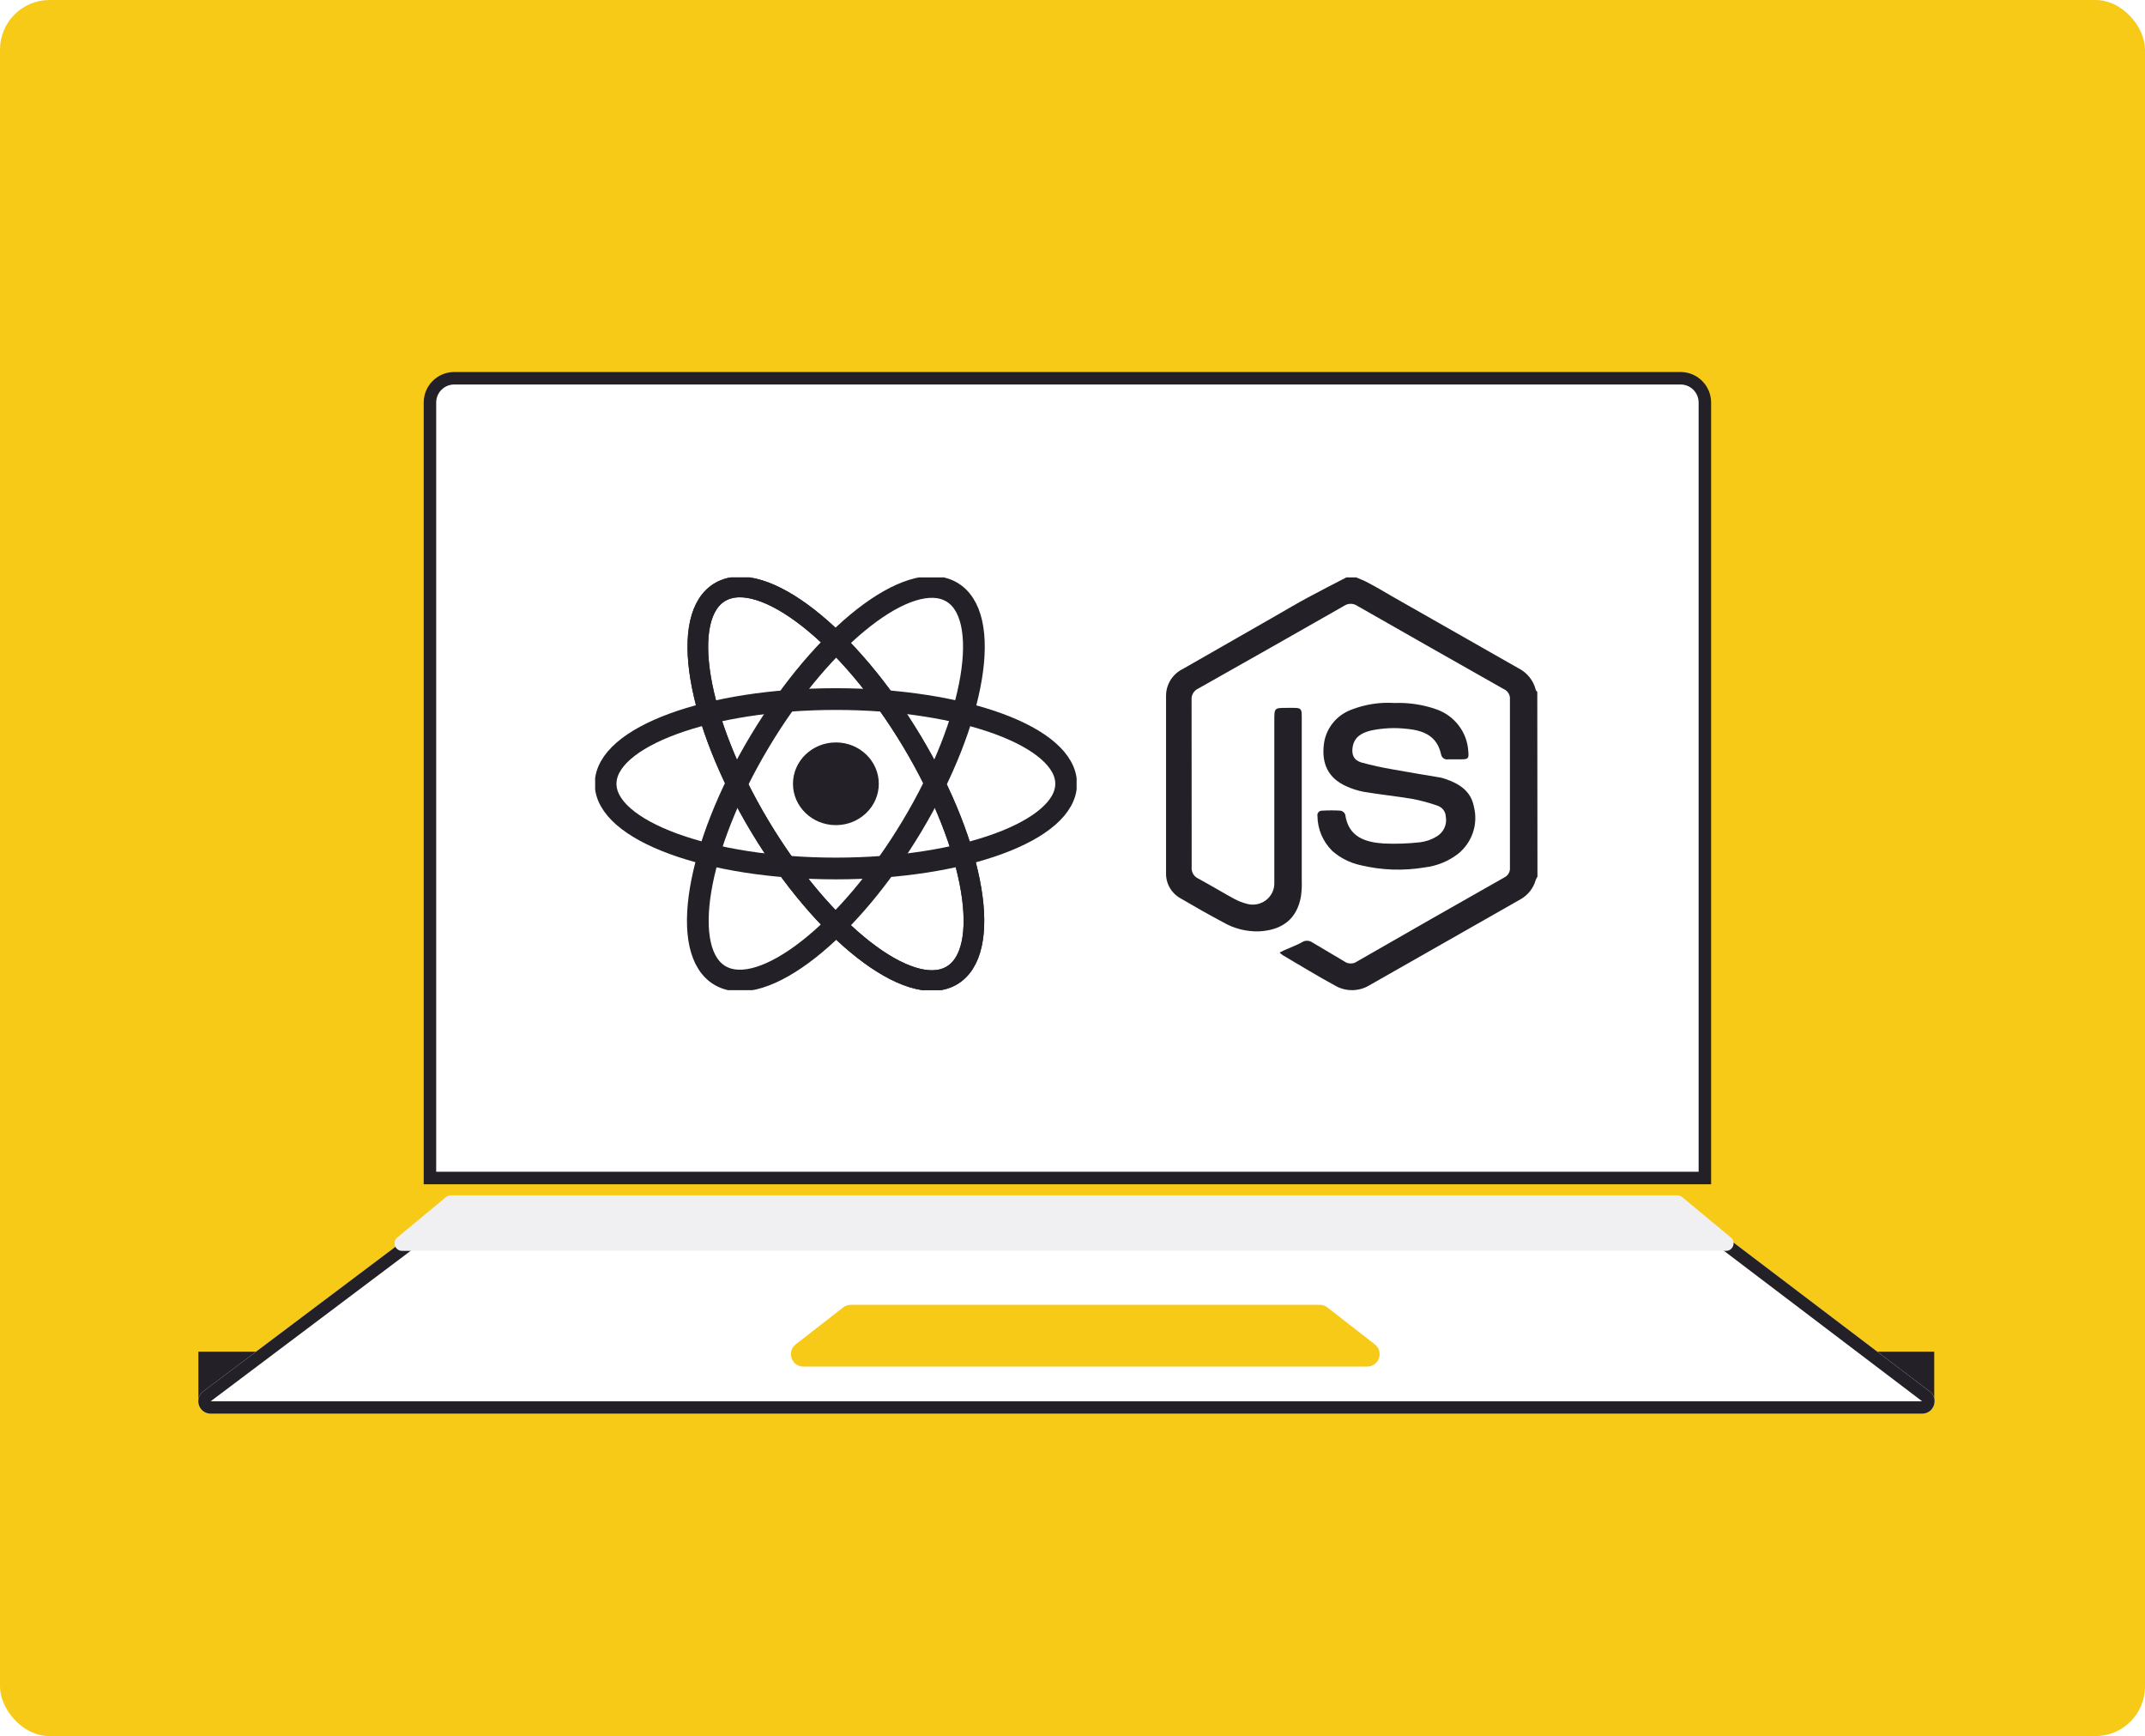
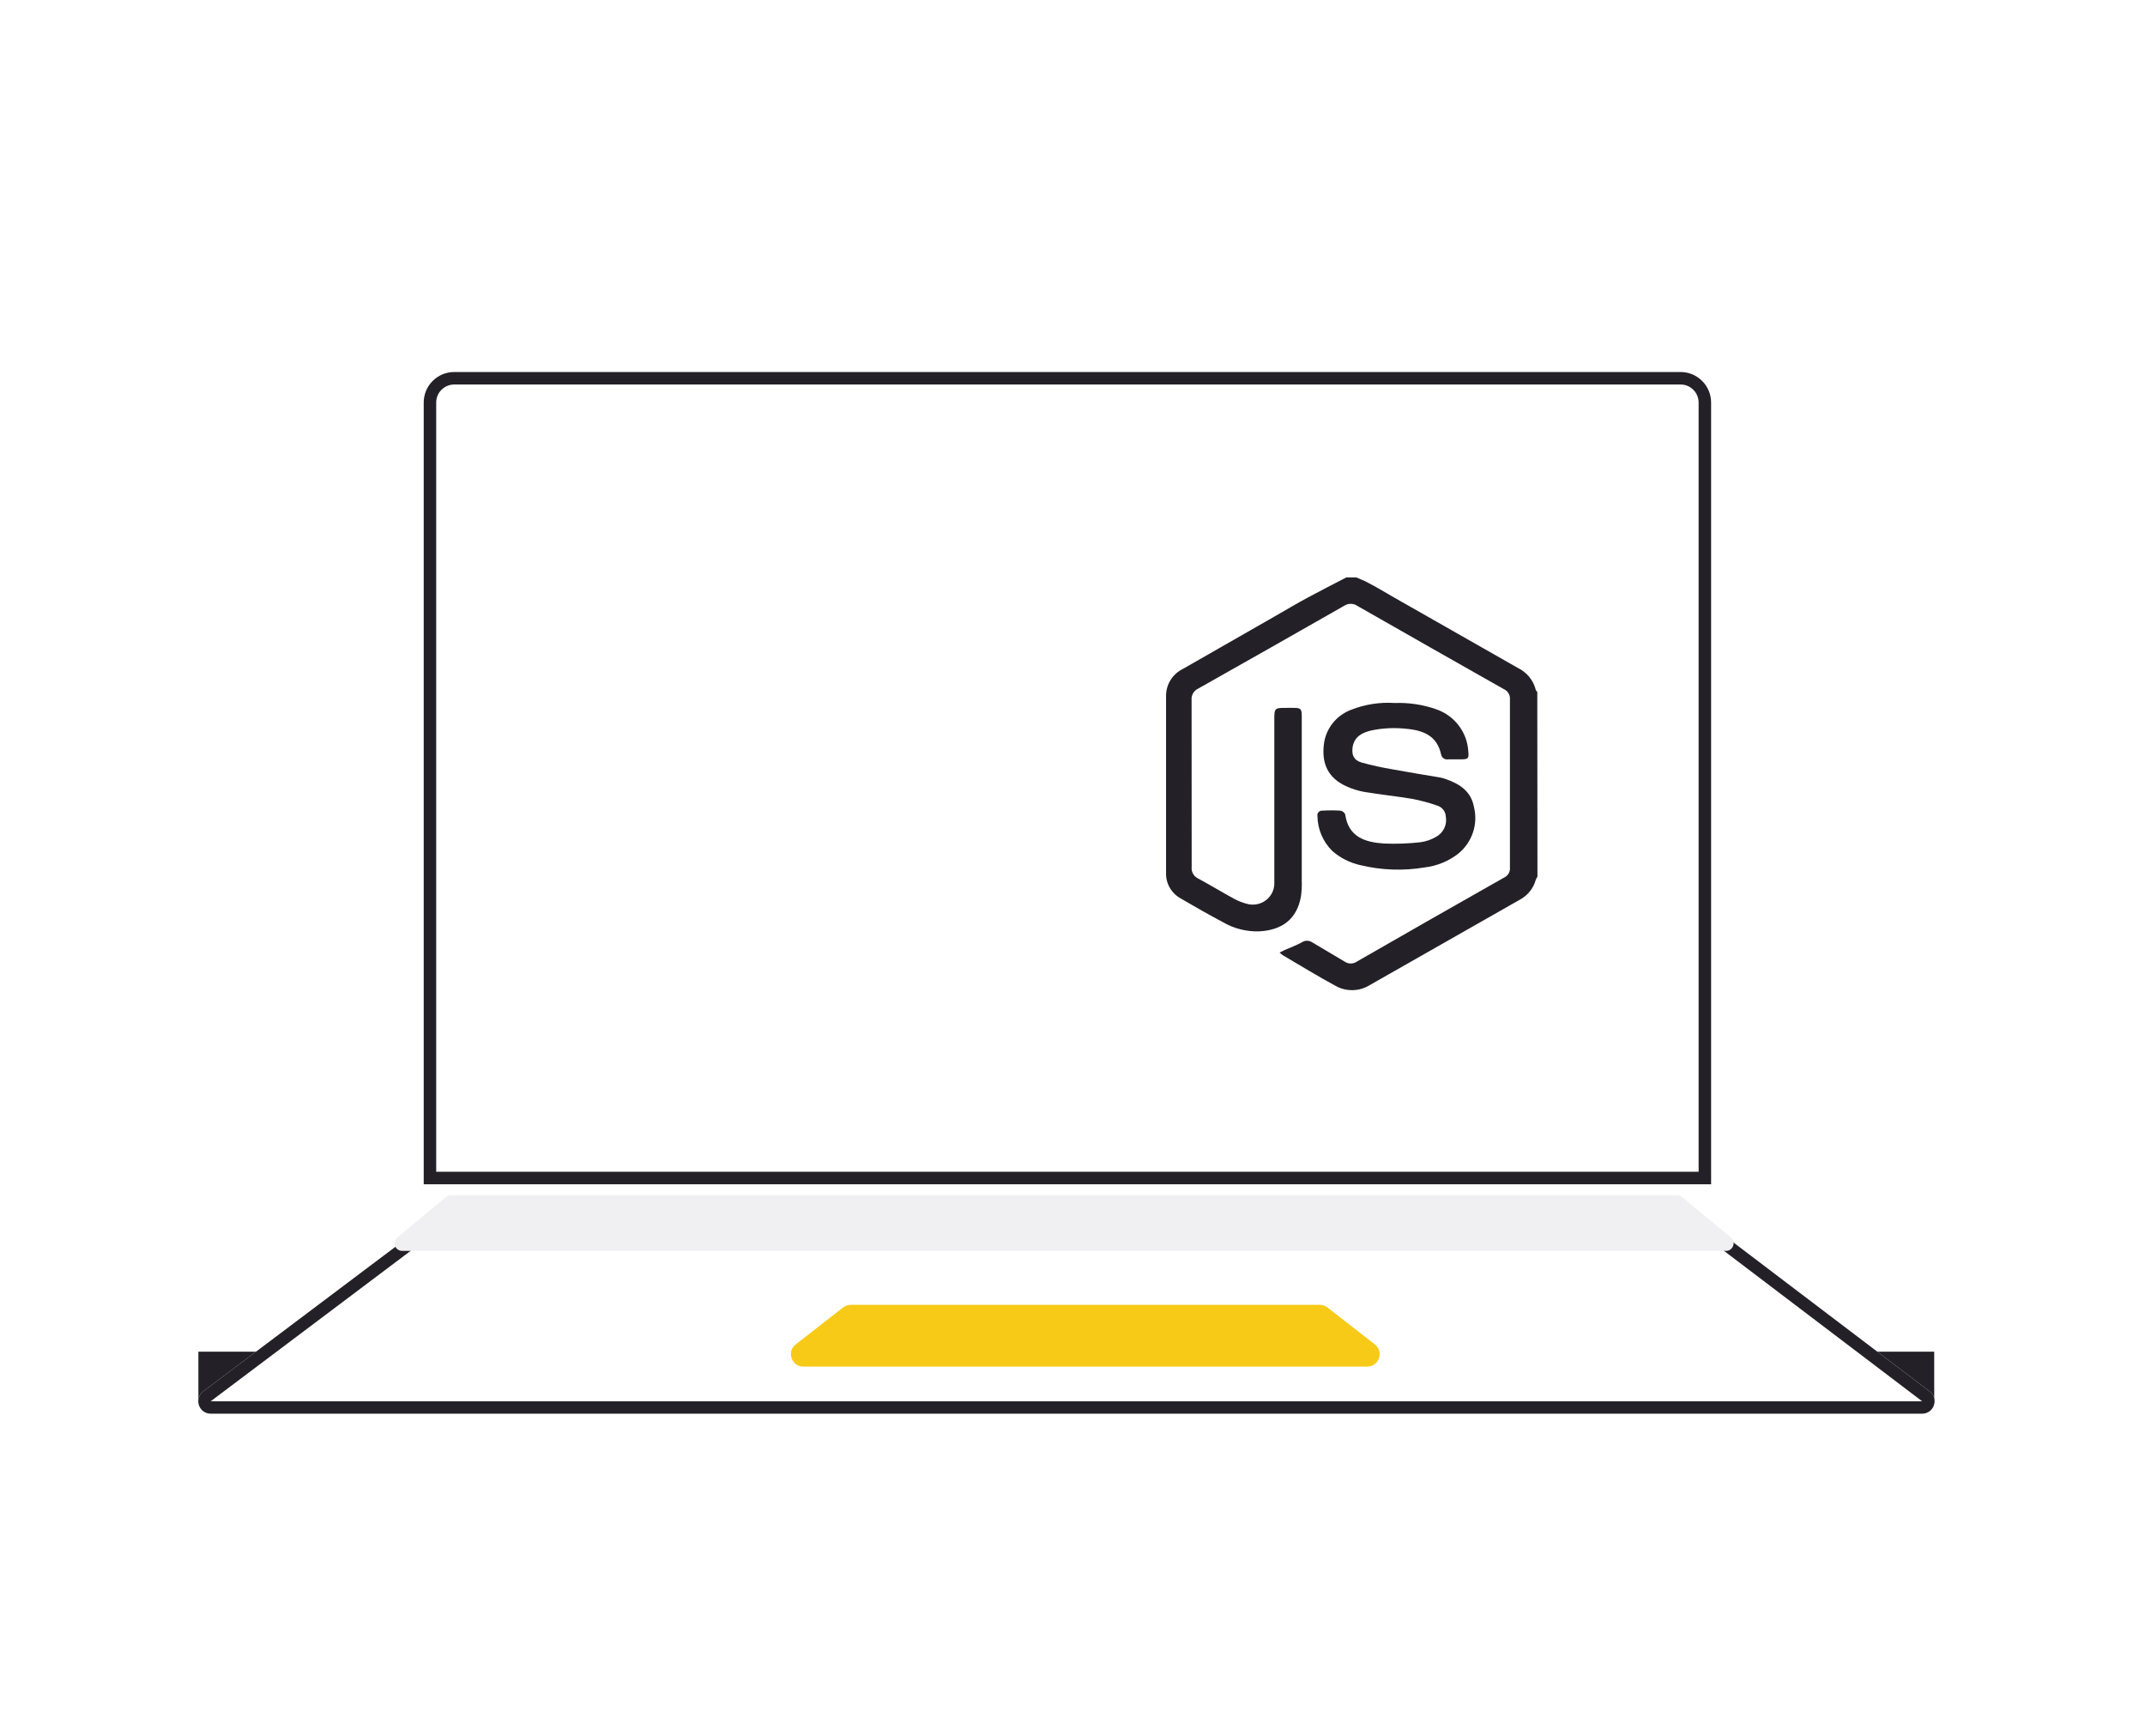
<svg xmlns="http://www.w3.org/2000/svg" width="173" height="140" viewBox="0 0 173 140" fill="none">
-   <rect width="173" height="140" rx="4" fill="#F7CA18" />
  <rect x="16" y="109" width="140" height="4" fill="#232127" />
  <g filter="url(#filter0_d_2113_2857)">
    <path d="M16.392 108.201C15.624 108.778 16.033 110 16.993 110H155.028C155.986 110 156.396 108.783 155.633 108.203L137.66 94.564H34.52L16.392 108.201Z" fill="white" />
    <path d="M16.692 108.6C16.309 108.889 16.513 109.5 16.993 109.5H155.028C155.507 109.5 155.712 108.891 155.33 108.602L137.492 95.064H34.687L16.692 108.6Z" stroke="#232127" />
  </g>
-   <path d="M34.677 32.461C34.677 31.38 35.554 30.503 36.635 30.503H135.544C136.625 30.503 137.502 31.38 137.502 32.461V94.995H34.677V32.461Z" fill="white" />
-   <path d="M34.677 32.461C34.677 31.38 35.554 30.503 36.635 30.503H135.544C136.625 30.503 137.502 31.38 137.502 32.461V94.995H34.677V32.461Z" fill="white" />
+   <path d="M34.677 32.461H135.544C136.625 30.503 137.502 31.38 137.502 32.461V94.995H34.677V32.461Z" fill="white" />
  <path d="M34.677 32.461C34.677 31.38 35.554 30.503 36.635 30.503H135.544C136.625 30.503 137.502 31.38 137.502 32.461V94.995H34.677V32.461Z" stroke="#232127" stroke-width="1.007" />
  <g filter="url(#filter1_d_2113_2857)">
    <path d="M67.999 102.41C68.175 102.273 68.391 102.199 68.614 102.199H106.446C106.669 102.199 106.885 102.273 107.061 102.41L110.884 105.389C111.635 105.974 111.221 107.178 110.27 107.178H64.79C63.839 107.178 63.425 105.974 64.176 105.389L67.999 102.41Z" fill="#F7CA18" />
  </g>
  <path d="M35.971 96.531C36.08 96.44 36.218 96.39 36.361 96.39H135.28C135.422 96.39 135.56 96.44 135.67 96.531L139.597 99.79C140.037 100.155 139.779 100.871 139.207 100.871H32.434C31.862 100.871 31.603 100.155 32.044 99.79L35.971 96.531Z" fill="#F0F0F2" />
  <g clip-path="url(#clip0_2113_2857)">
    <path d="M67.416 66.539C69.328 66.539 70.877 65.046 70.877 63.205C70.877 61.363 69.328 59.87 67.416 59.87C65.505 59.87 63.955 61.363 63.955 63.205C63.955 65.046 65.505 66.539 67.416 66.539Z" fill="#232127" />
    <path d="M67.416 70.035C77.673 70.035 85.987 66.977 85.987 63.204C85.987 59.431 77.673 56.373 67.416 56.373C57.159 56.373 48.844 59.431 48.844 63.204C48.844 66.977 57.159 70.035 67.416 70.035Z" stroke="#232127" stroke-width="1.752" />
-     <path d="M61.275 66.62C66.404 75.177 73.311 80.585 76.702 78.699C80.094 76.813 78.686 68.346 73.557 59.788C68.429 51.231 61.522 45.823 58.13 47.709C54.739 49.596 56.147 58.062 61.275 66.62Z" stroke="#232127" stroke-width="1.664" />
-     <path d="M61.275 66.62C66.404 75.177 73.311 80.585 76.702 78.699C80.094 76.813 78.686 68.346 73.557 59.788C68.429 51.231 61.522 45.823 58.13 47.709C54.739 49.596 56.147 58.062 61.275 66.62Z" stroke="#232127" stroke-width="1.664" />
    <path d="M61.274 59.788C56.145 68.346 54.737 76.812 58.129 78.699C61.52 80.585 68.427 75.177 73.556 66.619C78.684 58.062 80.092 49.595 76.701 47.709C73.309 45.822 66.402 51.23 61.274 59.788Z" stroke="#232127" stroke-width="1.752" />
  </g>
  <path d="M124 70.693C123.939 70.783 123.89 70.88 123.853 70.981C123.669 71.632 123.23 72.184 122.634 72.52C118.572 74.829 114.511 77.14 110.449 79.453C110.046 79.699 109.583 79.835 109.108 79.846C108.634 79.858 108.165 79.744 107.749 79.518C106.296 78.733 104.89 77.868 103.464 77.031C103.37 76.966 103.283 76.894 103.204 76.814L103.61 76.612C104.07 76.409 104.557 76.232 104.997 75.99C105.119 75.906 105.264 75.862 105.413 75.862C105.562 75.862 105.707 75.906 105.83 75.99C106.69 76.513 107.576 77.011 108.443 77.541C108.588 77.642 108.761 77.696 108.939 77.696C109.117 77.696 109.291 77.642 109.436 77.541C113.391 75.267 117.35 73.009 121.314 70.765C121.466 70.694 121.592 70.578 121.676 70.434C121.759 70.29 121.796 70.125 121.78 69.96C121.78 65.438 121.78 60.917 121.78 56.395C121.795 56.222 121.754 56.049 121.663 55.9C121.572 55.75 121.436 55.633 121.274 55.564C117.337 53.338 113.404 51.103 109.476 48.86C109.318 48.751 109.129 48.692 108.936 48.692C108.743 48.692 108.554 48.751 108.396 48.86C104.481 51.094 100.564 53.316 96.645 55.525C96.468 55.606 96.322 55.739 96.225 55.905C96.128 56.072 96.086 56.263 96.105 56.454C96.109 60.976 96.112 65.462 96.112 69.914C96.09 70.105 96.13 70.298 96.225 70.466C96.321 70.634 96.468 70.768 96.645 70.85C97.618 71.374 98.564 71.95 99.538 72.481C99.849 72.65 100.18 72.782 100.524 72.873C100.789 72.954 101.07 72.971 101.343 72.923C101.616 72.876 101.873 72.764 102.094 72.599C102.314 72.434 102.491 72.219 102.61 71.973C102.729 71.727 102.786 71.457 102.777 71.184C102.777 66.811 102.777 62.438 102.777 58.091C102.777 57.083 102.777 57.083 103.804 57.083C105.077 57.083 104.99 56.984 104.99 58.261C104.99 62.503 104.99 66.748 104.99 70.994C105.007 71.432 104.984 71.87 104.923 72.304C104.603 74.078 103.45 75.014 101.531 75.106C100.528 75.133 99.537 74.883 98.671 74.386C97.511 73.766 96.365 73.122 95.232 72.454C94.859 72.249 94.551 71.947 94.342 71.58C94.132 71.214 94.03 70.799 94.045 70.379V56.133C94.039 55.677 94.165 55.228 94.408 54.838C94.651 54.449 95.001 54.135 95.418 53.934L102.777 49.724C103.69 49.2 104.59 48.663 105.517 48.166C106.443 47.668 107.563 47.092 108.589 46.562H109.383C109.702 46.706 110.049 46.824 110.342 46.994C111.009 47.341 111.615 47.708 112.249 48.074L122.42 53.862C122.775 54.034 123.088 54.28 123.337 54.583C123.585 54.886 123.764 55.239 123.86 55.616C123.86 55.682 123.94 55.734 123.987 55.793L124 70.693Z" fill="#232127" />
  <path d="M112.482 56.69C113.615 56.648 114.746 56.817 115.815 57.188C116.542 57.436 117.178 57.891 117.642 58.495C118.106 59.098 118.377 59.824 118.421 60.579C118.481 61.168 118.421 61.233 117.821 61.233C117.481 61.233 117.155 61.233 116.802 61.233C116.737 61.245 116.671 61.245 116.607 61.231C116.542 61.217 116.482 61.191 116.428 61.154C116.375 61.117 116.329 61.069 116.295 61.014C116.261 60.959 116.238 60.898 116.228 60.834C115.935 59.525 115.075 58.916 113.442 58.772C112.486 58.663 111.517 58.71 110.576 58.909C109.856 59.086 109.243 59.4 109.096 60.219C108.996 60.873 109.176 61.299 109.809 61.489C110.641 61.717 111.484 61.902 112.336 62.045C113.609 62.281 114.889 62.484 116.168 62.7C116.316 62.731 116.46 62.773 116.602 62.824C117.721 63.211 118.641 63.806 118.875 65.057C119.05 65.745 119.022 66.469 118.794 67.142C118.566 67.816 118.148 68.412 117.588 68.86C116.816 69.453 115.894 69.829 114.922 69.947C113.19 70.24 111.415 70.178 109.709 69.764C108.866 69.577 108.086 69.18 107.443 68.612C106.694 67.866 106.269 66.864 106.257 65.816C106.244 65.761 106.245 65.703 106.259 65.648C106.273 65.593 106.3 65.542 106.337 65.499C106.375 65.456 106.422 65.422 106.475 65.4C106.528 65.377 106.586 65.368 106.643 65.371C107.134 65.341 107.626 65.341 108.116 65.371C108.201 65.387 108.28 65.424 108.346 65.478C108.412 65.531 108.464 65.6 108.496 65.679C108.75 67.499 110.096 67.924 111.636 68.022C112.612 68.063 113.591 68.028 114.562 67.918C115.01 67.859 115.442 67.709 115.828 67.479C116.114 67.322 116.343 67.081 116.483 66.79C116.623 66.499 116.667 66.172 116.608 65.855C116.601 65.659 116.534 65.469 116.415 65.311C116.296 65.154 116.131 65.035 115.942 64.972C115.29 64.743 114.621 64.561 113.942 64.428C112.609 64.206 111.276 64.068 109.983 63.852C109.502 63.759 109.034 63.61 108.59 63.407C107.123 62.752 106.59 61.587 106.77 60.055C106.837 59.433 107.077 58.842 107.464 58.345C107.851 57.848 108.369 57.466 108.963 57.24C110.079 56.799 111.282 56.611 112.482 56.69Z" fill="#232127" />
  <defs>
    <filter id="filter0_d_2113_2857" x="15.991" y="94.564" width="140.039" height="19.436" filterUnits="userSpaceOnUse" color-interpolation-filters="sRGB">
      <feFlood flood-opacity="0" result="BackgroundImageFix" />
      <feColorMatrix in="SourceAlpha" type="matrix" values="0 0 0 0 0 0 0 0 0 0 0 0 0 0 0 0 0 0 127 0" result="hardAlpha" />
      <feOffset dy="4" />
      <feColorMatrix type="matrix" values="0 0 0 0 0.137 0 0 0 0 0.129 0 0 0 0 0.153 0 0 0 1 0" />
      <feBlend mode="normal" in2="BackgroundImageFix" result="effect1_dropShadow_2113_2857" />
      <feBlend mode="normal" in="SourceGraphic" in2="effect1_dropShadow_2113_2857" result="shape" />
    </filter>
    <filter id="filter1_d_2113_2857" x="54.719" y="96.153" width="65.622" height="23.118" filterUnits="userSpaceOnUse" color-interpolation-filters="sRGB">
      <feFlood flood-opacity="0" result="BackgroundImageFix" />
      <feColorMatrix in="SourceAlpha" type="matrix" values="0 0 0 0 0 0 0 0 0 0 0 0 0 0 0 0 0 0 127 0" result="hardAlpha" />
      <feMorphology radius="3.023" operator="erode" in="SourceAlpha" result="effect1_dropShadow_2113_2857" />
      <feOffset dy="3.023" />
      <feGaussianBlur stdDeviation="6.046" />
      <feColorMatrix type="matrix" values="0 0 0 0 0.969 0 0 0 0 0.792 0 0 0 0 0.094 0 0 0 0.5 0" />
      <feBlend mode="normal" in2="BackgroundImageFix" result="effect1_dropShadow_2113_2857" />
      <feBlend mode="normal" in="SourceGraphic" in2="effect1_dropShadow_2113_2857" result="shape" />
    </filter>
    <clipPath id="clip0_2113_2857">
-       <rect width="38.832" height="33.285" fill="white" transform="translate(48 46.562)" />
-     </clipPath>
+       </clipPath>
  </defs>
</svg>